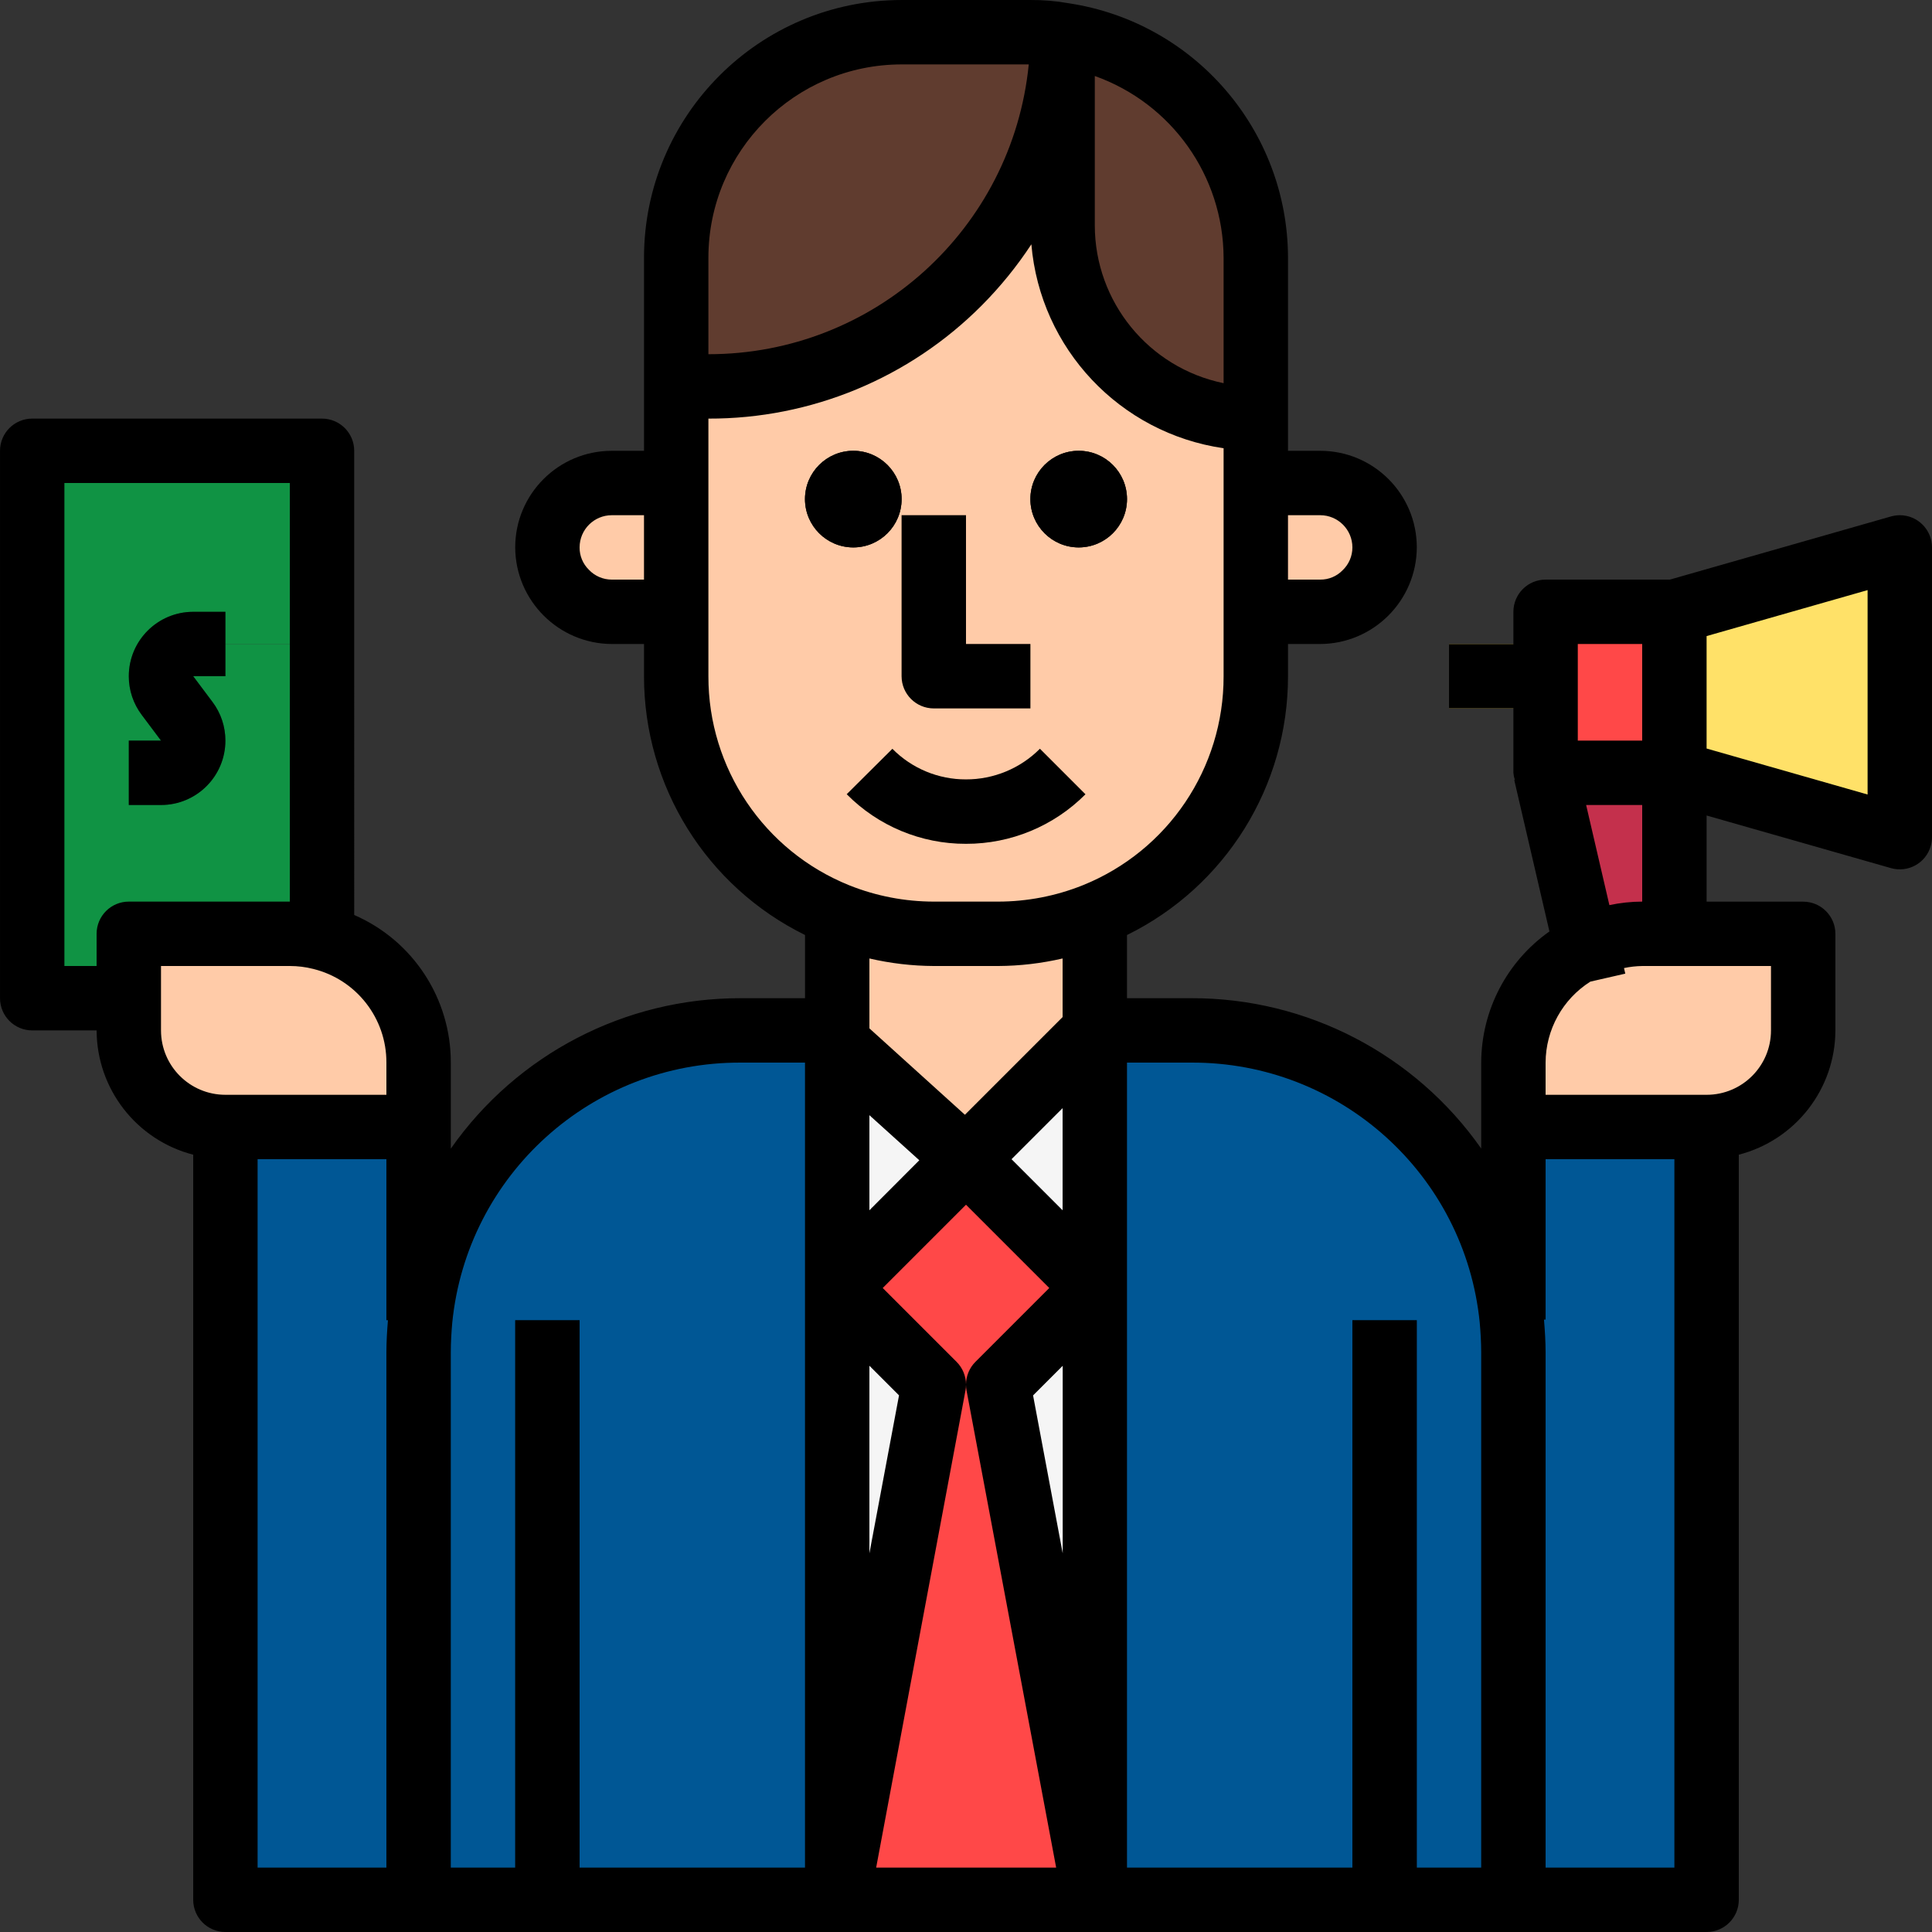
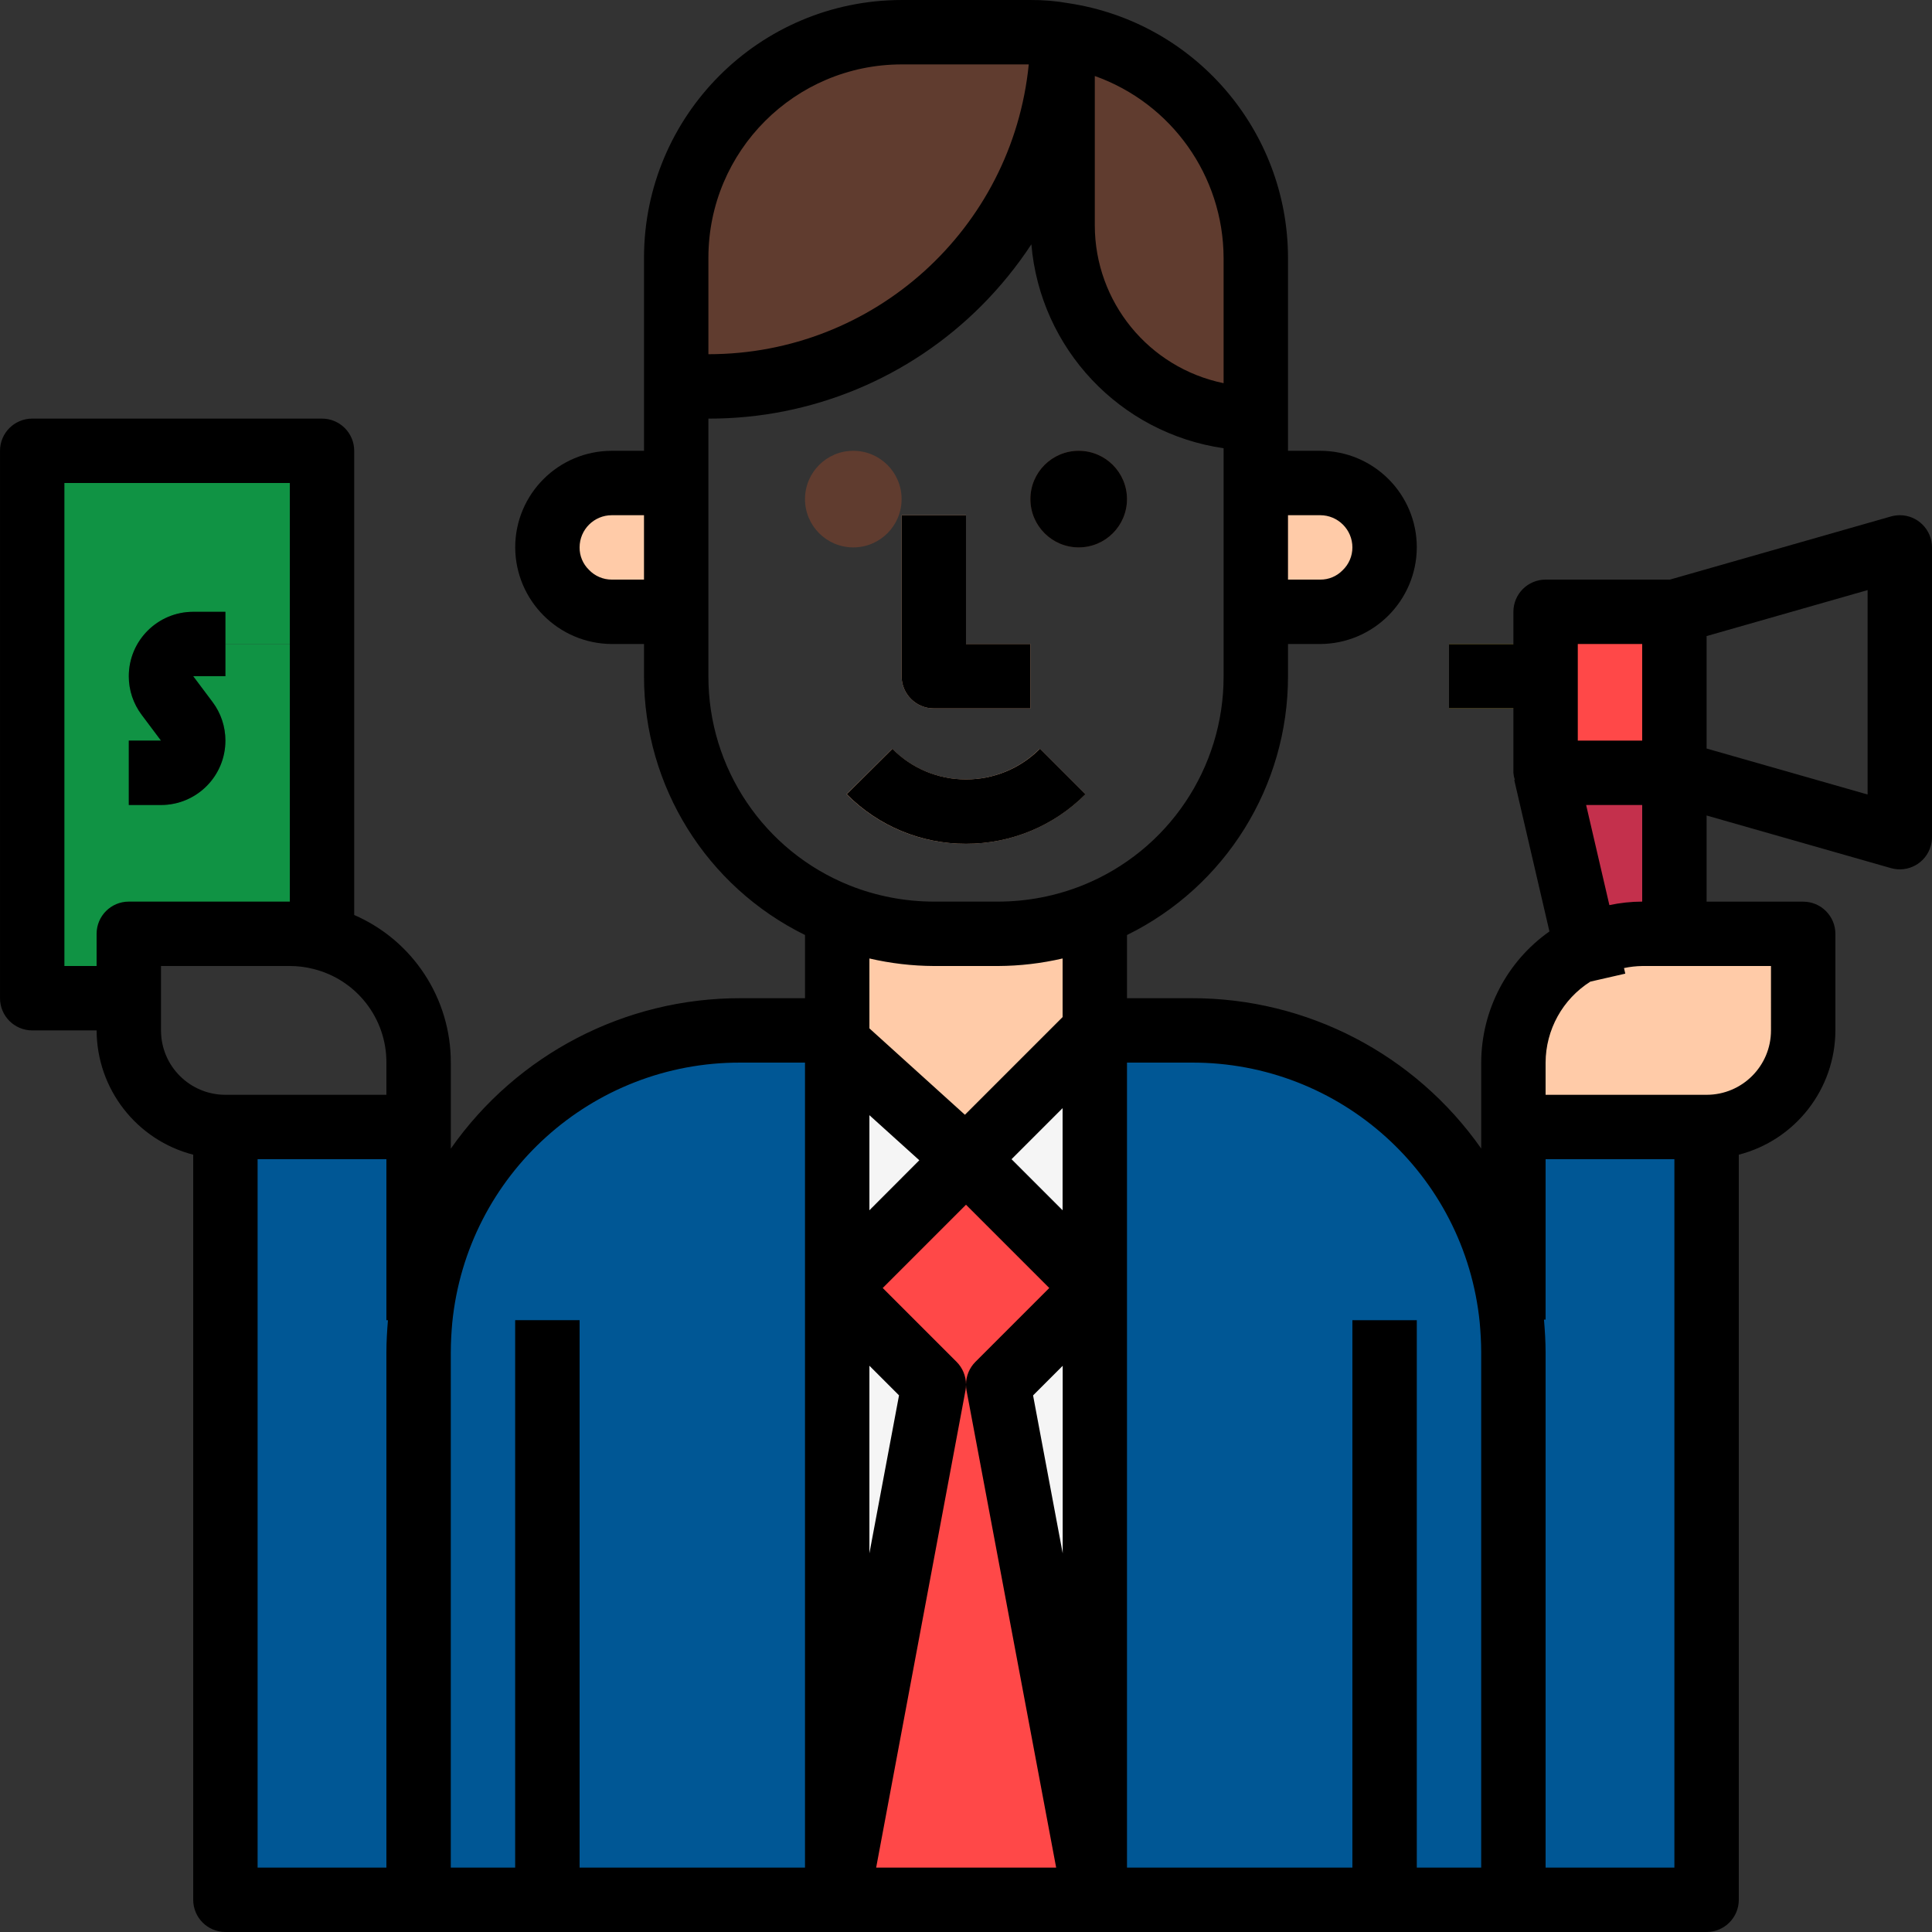
<svg xmlns="http://www.w3.org/2000/svg" version="1.1" id="Capa_1" x="0px" y="0px" viewBox="0 0 512.002 512.002" style="enable-background:new 0 0 512.002 512.002;" xml:space="preserve">
  <rect x="0" y="0" width="512.002" height="512.002" fill="#333333" stroke="none" />
  <path style="fill:#C4304C;" d="M443.734,204.802v42.667h-8.533c-5.154-0.026-10.249,1.169-14.848,3.499l-10.752-46.165H443.734z" />
  <polygon style="fill:#FF4848;" points="290.134,341.335 264.534,366.935 247.467,366.935 221.867,341.335 256.001,307.202 " />
  <path style="fill:#109344;" d="M34.134,204.802h-25.6v-85.333h76.8v51.2H51.201c-4.71,0-8.533,3.823-8.533,8.533 c-0.009,1.852,0.589,3.644,1.707,5.12l5.12,6.827c2.825,3.772,2.065,9.122-1.707,11.947c-1.468,1.118-3.268,1.715-5.12,1.707H34.134 z" />
  <polygon style="fill:#FF4848;" points="264.534,366.935 290.134,503.468 221.867,503.468 247.467,366.935 " />
  <path style="fill:#109344;" d="M85.334,247.468l-0.256,1.024c-2.705-0.683-5.487-1.033-8.277-1.024H34.134v17.067h-25.6v-59.733 h34.133c1.852,0.009,3.644-0.589,5.12-1.707c3.772-2.825,4.531-8.175,1.707-11.947l-5.12-6.827c-1.118-1.468-1.715-3.268-1.707-5.12 c0-4.71,3.823-8.533,8.533-8.533h34.133V247.468z" />
  <path style="fill:#FFCBA8;" d="M420.353,250.967c4.599-2.33,9.694-3.524,14.848-3.499h42.667v25.6c0,14.14-11.46,25.6-25.6,25.6 h-51.2v-17.067C401.059,268.529,408.56,256.607,420.353,250.967z" />
-   <polygon style="fill:#FFE168;" points="503.467,145.068 503.467,221.868 443.734,204.802 443.734,162.135 " />
  <path style="fill:#005795;" d="M401.067,349.698v-51.029h51.2v204.8h-51.2V358.402c0-2.901-0.171-5.888-0.427-8.704H401.067z" />
  <rect x="409.601" y="162.135" style="fill:#FF4848;" width="34.133" height="42.667" />
  <path style="fill:#005795;" d="M366.934,503.468h-76.8v-230.4h25.6c43.767-0.009,80.444,33.092,84.907,76.629 c0.256,2.816,0.427,5.803,0.427,8.704v145.067H366.934z" />
  <g>
    <path style="fill:#FFCBA8;" d="M349.867,128.002c9.412,0.026,17.041,7.654,17.067,17.067c-0.068,9.395-7.671,16.998-17.067,17.067 h-17.067v-34.133H349.867z" />
-     <path style="fill:#FFCBA8;" d="M221.867,242.519c-25.788-10.453-42.658-35.49-42.667-63.317v-76.8h8.533 c51.584,0.026,93.517-41.6,93.867-93.184v50.517c0,28.279,22.921,51.2,51.2,51.2v68.267c-0.009,27.827-16.879,52.864-42.667,63.317 c-8.141,3.26-16.828,4.941-25.6,4.949h-17.067C238.695,247.46,230.008,245.779,221.867,242.519z M298.667,132.268 c0-7.066-5.734-12.8-12.8-12.8c-7.066,0-12.8,5.734-12.8,12.8c0,7.066,5.734,12.8,12.8,12.8 C292.933,145.068,298.667,139.342,298.667,132.268z M238.934,132.268c0-7.066-5.734-12.8-12.8-12.8c-7.066,0-12.8,5.734-12.8,12.8 c0,7.066,5.734,12.8,12.8,12.8C233.2,145.068,238.934,139.342,238.934,132.268z" />
  </g>
  <path style="fill:#603C2F;" d="M332.801,68.268v42.667c-28.279,0-51.2-22.921-51.2-51.2V9.218 C311.007,13.382,332.844,38.572,332.801,68.268z" />
  <g>
    <polygon style="fill:#F5F5F5;" points="290.134,341.335 290.134,503.468 264.534,366.935 " />
    <polygon style="fill:#F5F5F5;" points="290.134,273.068 290.134,341.335 256.001,307.202 " />
  </g>
-   <path style="fill:#FFCBA8;" d="M221.867,273.068v-30.549c8.141,3.26,16.828,4.941,25.6,4.949h17.067 c8.772-0.009,17.459-1.69,25.6-4.949v30.549l-34.133,34.133l-34.133-30.891V273.068z" />
+   <path style="fill:#FFCBA8;" d="M221.867,273.068v-30.549c8.141,3.26,16.828,4.941,25.6,4.949h17.067 c8.772-0.009,17.459-1.69,25.6-4.949v30.549l-34.133,34.133l-34.133-30.891V273.068" />
  <g>
    <circle style="fill:#603C2F;" cx="285.867" cy="132.268" r="12.8" />
    <path style="fill:#603C2F;" d="M273.067,8.535c2.859-0.034,5.717,0.196,8.533,0.683c-0.35,51.584-42.283,93.218-93.867,93.184 h-8.533V68.268c0-32.99,26.743-59.733,59.733-59.733H273.067z" />
  </g>
  <g>
    <polygon style="fill:#F5F5F5;" points="256.001,307.202 221.867,341.335 221.867,276.311 " />
    <polygon style="fill:#F5F5F5;" points="247.467,366.935 221.867,503.468 221.867,341.335 " />
  </g>
  <circle style="fill:#603C2F;" cx="226.134" cy="132.268" r="12.8" />
  <path style="fill:#005795;" d="M145.067,503.468h-34.133V358.402c0-2.901,0.171-5.888,0.427-8.704 c4.463-43.537,41.139-76.638,84.907-76.629h25.6v230.4H145.067z" />
  <path style="fill:#FFCBA8;" d="M179.201,128.002v34.133h-17.067c-9.395-0.068-16.998-7.671-17.067-17.067 c0.026-9.412,7.654-17.041,17.067-17.067H179.201z" />
  <path style="fill:#005795;" d="M110.934,349.698h0.427c-0.256,2.816-0.427,5.803-0.427,8.704v145.067h-51.2v-204.8h51.2V349.698z" />
-   <path style="fill:#FFCBA8;" d="M110.934,281.602v17.067h-51.2c-14.14,0-25.6-11.46-25.6-25.6v-25.6h42.667 c2.79-0.009,5.572,0.341,8.277,1.024C100.276,252.29,110.934,265.943,110.934,281.602z" />
  <path style="fill:#EBB691;" d="M273.067,187.735h-25.6c-4.71,0-8.533-3.823-8.533-8.533v-42.667h17.067v34.133h17.067V187.735z" />
  <g>
    <rect x="136.534" y="349.868" style="fill:#004475;" width="17.067" height="153.6" />
-     <rect x="358.401" y="349.868" style="fill:#004475;" width="17.067" height="153.6" />
  </g>
  <rect x="384.001" y="170.668" style="fill:#FFE168;" width="25.6" height="17.067" />
  <path style="fill:#0B6B32;" d="M42.667,213.335h-8.533v-17.067h8.533l-5.12-6.827c-5.658-7.543-4.13-18.236,3.413-23.893 c2.953-2.21,6.545-3.413,10.24-3.413h8.533v17.067h-8.533l5.12,6.827c5.658,7.543,4.13,18.236-3.413,23.893 C49.955,212.14,46.362,213.335,42.667,213.335z" />
  <path style="fill:#EBB691;" d="M256.001,223.618h-0.077c-11.861,0.026-23.236-4.71-31.573-13.141l12.1-12.032 c5.146,5.205,12.16,8.124,19.473,8.107l0,0c7.364,0.026,14.43-2.901,19.627-8.124l12.066,12.066 C279.254,218.907,267.871,223.635,256.001,223.618z" />
  <circle cx="285.867" cy="132.268" r="12.8" />
-   <circle cx="226.134" cy="132.268" r="12.8" />
  <path d="M238.934,136.535v42.667c0,4.71,3.823,8.533,8.533,8.533h25.6v-17.067h-17.067v-34.133H238.934z" />
  <path d="M501.121,136.868l-58.581,16.734h-32.939c-4.71,0-8.533,3.823-8.533,8.533v8.533h-17.067v17.067h17.067v17.067 c0.051,0.649,0.179,1.28,0.384,1.894h-0.162l9.327,40.149c-11.307,7.97-18.039,20.924-18.082,34.756v22.775 c-17.553-25.028-46.225-39.91-76.8-39.842h-17.067v-16.742c26.138-12.86,42.684-39.467,42.667-68.591v-8.533h8.533 c14.106-0.068,25.532-11.494,25.6-25.6c0-14.14-11.46-25.6-25.6-25.6h-8.533v-51.2c-0.077-33.749-24.781-62.387-58.155-67.413 c-3.337-0.597-6.724-0.879-10.112-0.853h-34.133c-37.683,0.043-68.224,30.583-68.267,68.267v51.2h-8.533 c-14.14,0-25.6,11.46-25.6,25.6c0.068,14.106,11.494,25.532,25.6,25.6h8.533v8.533c-0.009,29.124,16.538,55.723,42.667,68.582 v16.751h-17.067c-30.575-0.06-59.255,14.822-76.8,39.868v-22.801c0.034-16.981-10.027-32.358-25.6-39.117V119.468 c0-4.71-3.823-8.533-8.533-8.533h-76.8c-4.71,0-8.533,3.823-8.533,8.533v145.067c0,4.71,3.823,8.533,8.533,8.533h17.067 c0.051,15.522,10.573,29.056,25.6,32.939v197.461c0,4.71,3.823,8.533,8.533,8.533h392.533c4.71,0,8.533-3.823,8.533-8.533V306.007 c15.027-3.883,25.54-17.408,25.6-32.922v-25.6c0-4.71-3.823-8.533-8.533-8.533h-25.6v-22.835l48.853,13.943 c4.531,1.297,9.259-1.323,10.547-5.854c0.222-0.759,0.333-1.545,0.333-2.338v-76.8c0-4.71-3.823-8.533-8.533-8.533 C502.674,136.543,501.88,136.654,501.121,136.868z M418.134,170.668h17.067v25.6h-17.067V170.668z M230.401,361.934l7.851,7.851 l-7.851,41.865V361.934z M233.934,341.335l22.067-22.067l22.067,22.067l-19.567,19.567c-1.587,1.587-2.483,3.729-2.5,5.973 c-0.017-2.244-0.913-4.386-2.5-5.973L233.934,341.335z M268.067,307.202l13.534-13.534v27.068L268.067,307.202z M230.401,320.735 v-25.199l13.227,11.947L230.401,320.735z M255.856,368.522c0.094-0.512,0.145-1.024,0.145-1.545c0,0.512,0.051,1.024,0.145,1.527 l23.748,126.43h-47.701L255.856,368.522z M273.776,369.802l7.851-7.851v49.698L273.776,369.802z M349.867,136.535 c4.71,0,8.533,3.823,8.533,8.533c0.009,2.295-0.939,4.497-2.611,6.076c-1.553,1.596-3.695,2.483-5.922,2.458h-8.533v-17.067H349.867 z M324.267,68.268v33.28c-19.849-4.079-34.108-21.547-34.133-41.813V20.14C310.512,27.394,324.165,46.636,324.267,68.268z M187.734,68.268c0.026-28.262,22.938-51.174,51.2-51.2h33.698c-4.343,43.622-41.062,76.834-84.898,76.8V68.268z M162.134,153.602 c-2.295,0.009-4.497-0.939-6.076-2.611c-1.587-1.553-2.483-3.695-2.458-5.922c0-4.71,3.823-8.533,8.533-8.533h8.533v17.067H162.134z M187.734,179.202v-68.267c27.179,0.077,53.257-10.718,72.422-29.978c4.924-4.949,9.335-10.377,13.167-16.213 c2.355,27.665,23.467,50.057,50.944,54.042v60.416c0.051,24.354-14.72,46.293-37.316,55.398c-7.125,2.859-14.737,4.326-22.417,4.335 h-17.067c-7.671-0.009-15.266-1.468-22.391-4.318C202.471,225.521,187.683,203.573,187.734,179.202z M230.401,254.005 c5.598,1.297,11.324,1.971,17.067,1.997h17.067c5.743-0.026,11.469-0.7,17.067-1.997v15.531l-25.89,25.89l-25.31-22.895V254.005z M34.134,238.935c-4.71,0-8.533,3.823-8.533,8.533v8.533h-8.533v-128h59.733v110.933H34.134z M42.667,273.068v-17.067h34.133 c2.099,0,4.19,0.256,6.229,0.777c11.409,2.816,19.413,13.073,19.371,24.823v8.533H59.734 C50.313,290.135,42.667,282.498,42.667,273.068z M68.267,307.202h34.133v42.667h0.41c-0.23,2.79-0.41,5.692-0.41,8.533v136.533 H68.267V307.202z M119.467,358.402c0-2.645,0.162-5.367,0.384-7.842c3.9-39.236,36.983-69.094,76.416-68.958h17.067v213.333h-59.733 V349.868h-17.067v145.067h-17.067V358.402z M392.534,494.935h-17.067V349.868h-17.067v145.067h-59.733V281.602h17.067 c39.407-0.145,72.474,29.653,76.407,68.864c0.23,2.56,0.393,5.291,0.393,7.936V494.935z M443.734,494.935h-34.133V358.402 c0-2.867-0.188-5.811-0.427-8.695h0.427v-42.505h34.133V494.935z M469.334,273.068c0,9.429-7.637,17.067-17.067,17.067h-42.667 v-8.533c0.034-8.713,4.506-16.802,11.861-21.461l9.259-2.116l-0.341-1.476c1.587-0.341,3.2-0.521,4.821-0.546h34.133V273.068z M426.505,239.865l-6.161-26.53h14.857v25.6C432.282,238.943,429.364,239.259,426.505,239.865z M494.934,210.553l-42.667-12.186 v-29.798l42.667-12.186V210.553z" />
  <path d="M34.134,179.202c-0.009,3.695,1.195,7.287,3.413,10.24l5.12,6.827h-8.533v17.067h8.533c9.429,0,17.067-7.637,17.067-17.067 c0-3.695-1.195-7.287-3.413-10.24l-5.12-6.827h8.533v-17.067h-8.533C41.78,162.135,34.134,169.781,34.134,179.202z" />
  <path d="M256.001,223.618c11.878,0.026,23.279-4.702,31.659-13.124l-12.066-12.066c-5.197,5.222-12.262,8.149-19.627,8.124l0,0 c-7.313,0.017-14.327-2.901-19.473-8.107l-12.1,12.032c8.337,8.431,19.712,13.167,31.573,13.141L256.001,223.618z" />
  <g> </g>
  <g> </g>
  <g> </g>
  <g> </g>
  <g> </g>
  <g> </g>
  <g> </g>
  <g> </g>
  <g> </g>
  <g> </g>
  <g> </g>
  <g> </g>
  <g> </g>
  <g> </g>
  <g> </g>
</svg>